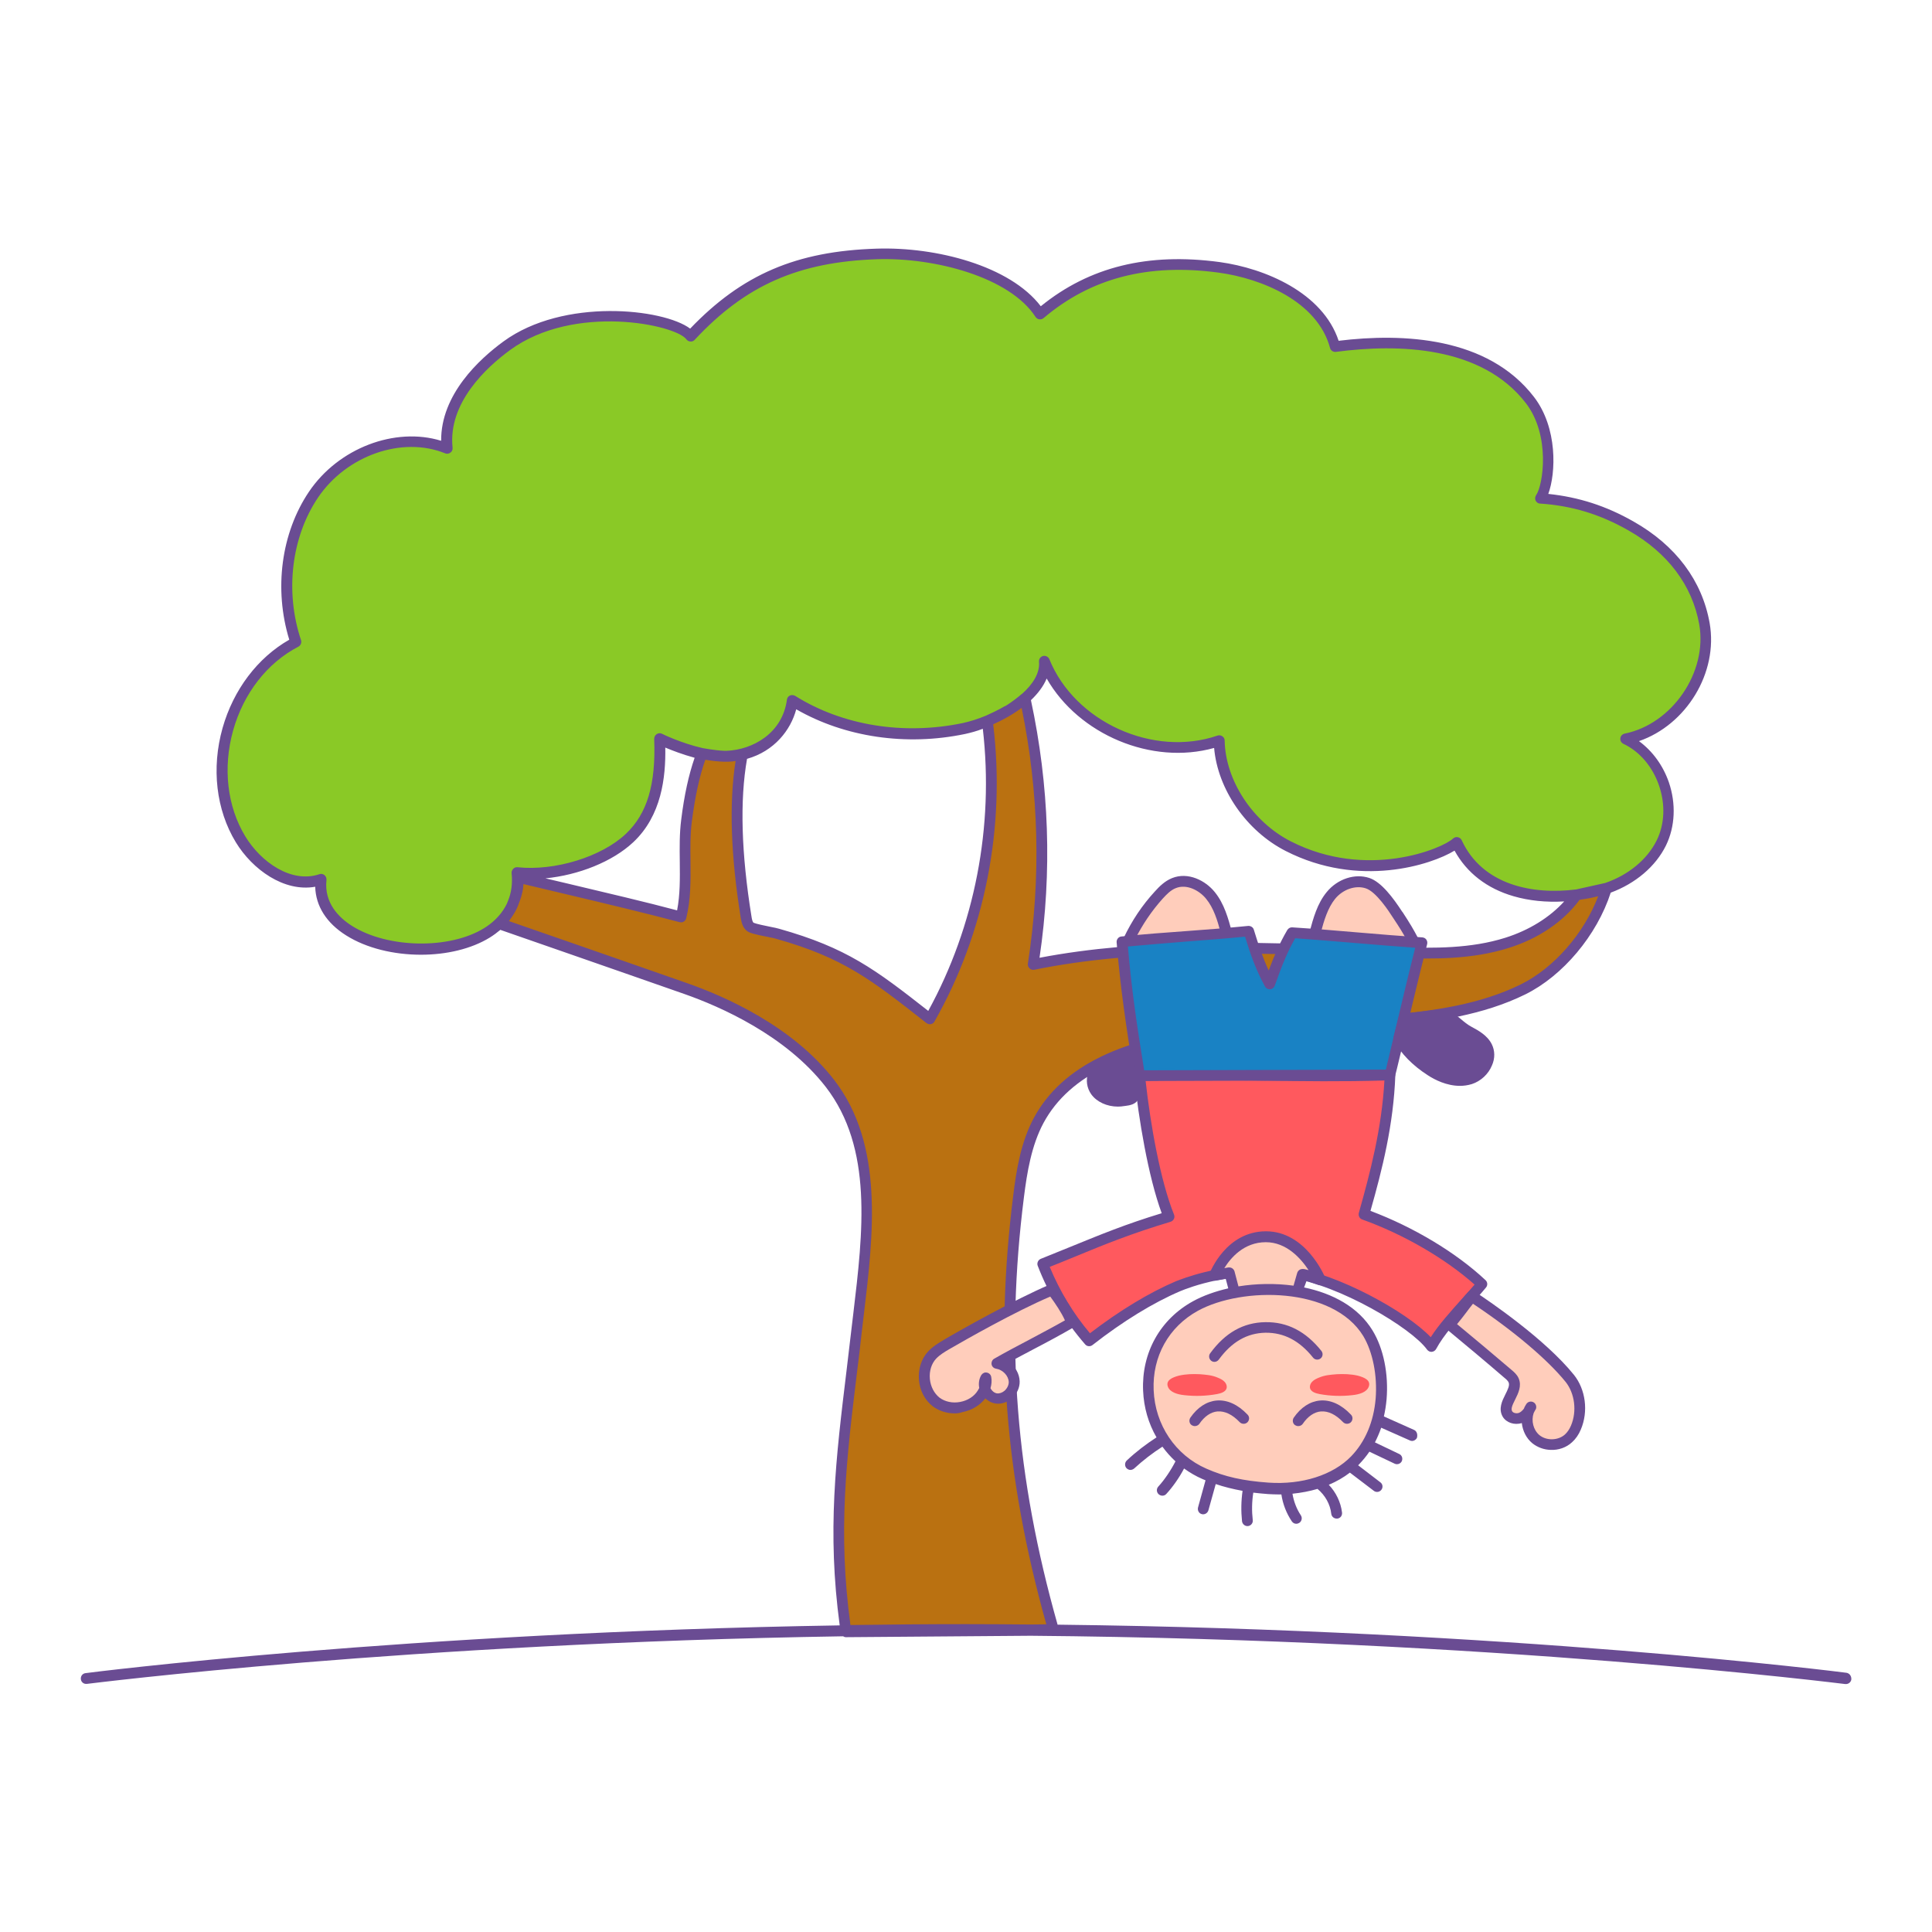
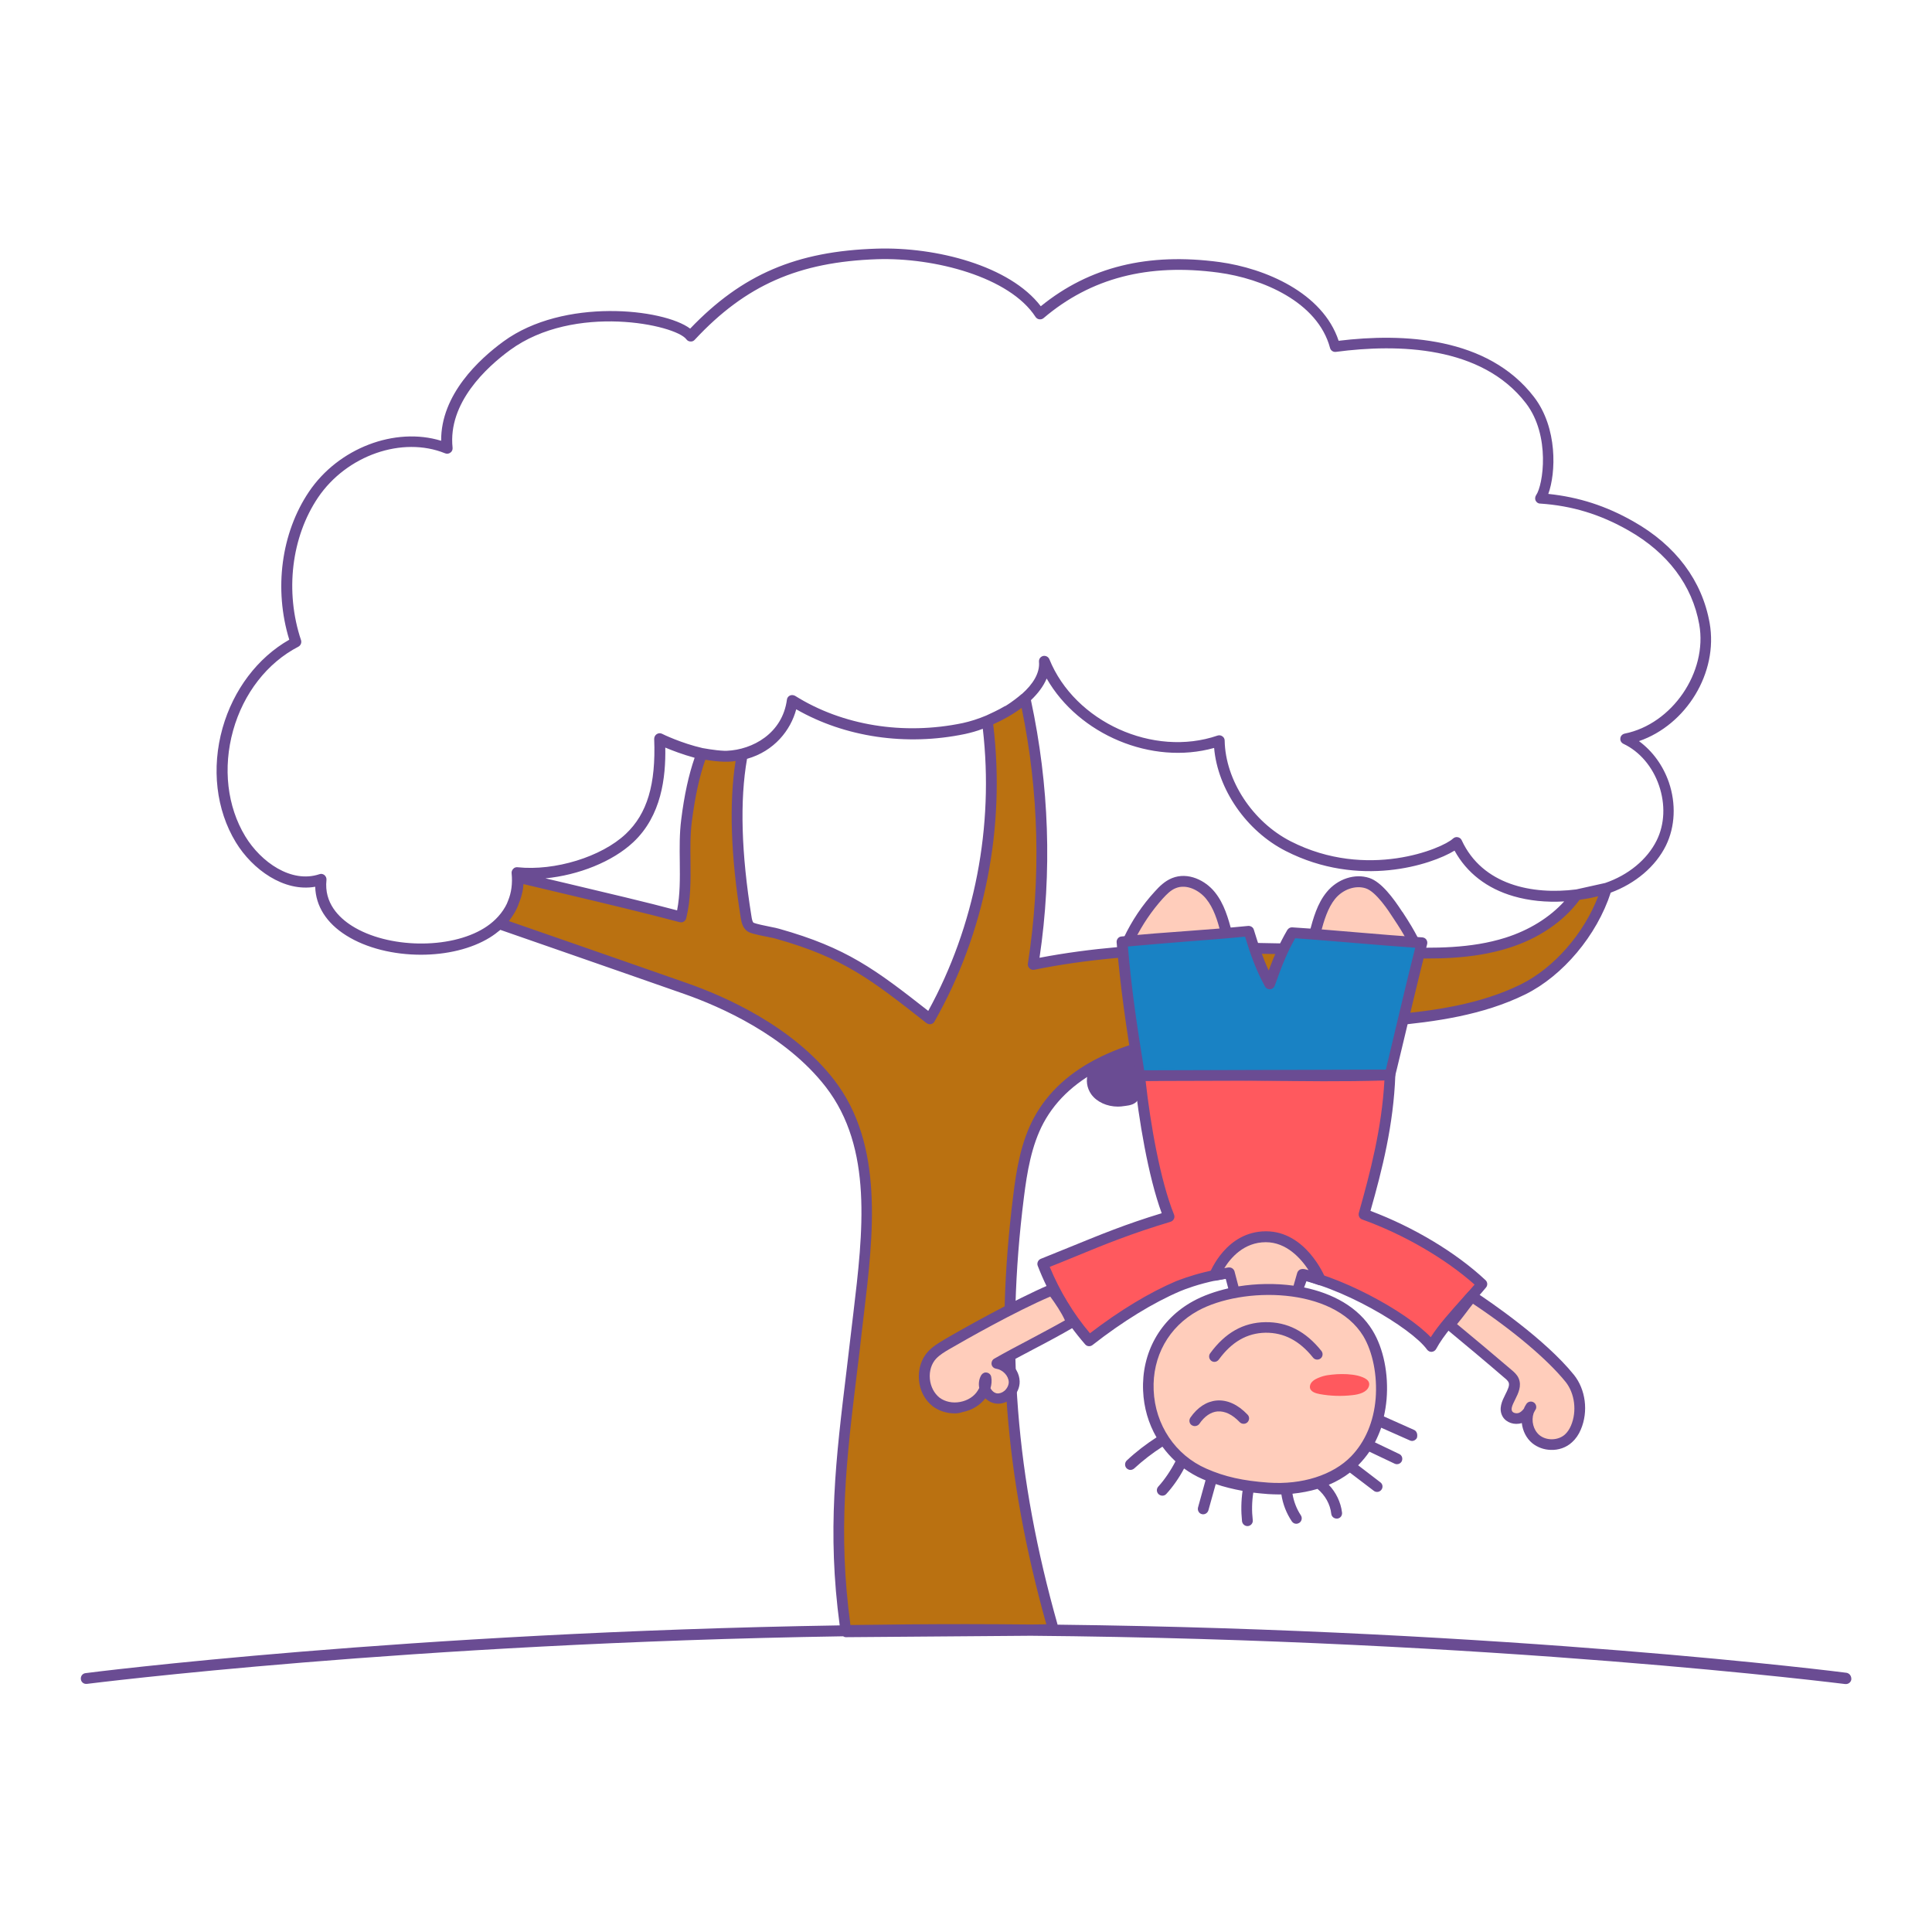
<svg xmlns="http://www.w3.org/2000/svg" data-bbox="45.176 138.923 989.73 802.477" viewBox="0 0 1080 1080" data-type="color">
  <g>
    <path d="M472.8 911.9c-8.9-62-1.2-106 6-168.3 5.5-47.3 14.2-100.4-14.9-138.1-19.2-24.9-50.6-42.5-80.3-52.9-31.2-11-70.4-24.5-104.7-36.5 0 0 4.2-2.7 8.1-12.1 3.9-9.4 2.1-13.9 2.1-13.9 31.7 7.7 68.9 16.2 91.5 22.4 4.4-17.7.8-36.1 3.1-54.1 1.5-11.7 3.9-25.2 8.5-37.2 0 0 7 1.3 12.5 1.5 5.5.2 10.1-1.2 10.1-1.2-5.4 29-2.3 63.5 2.2 91.2.3 1.9.7 4 2.2 5.3 1.6 1.4 12.4 3.1 15.4 4 37.5 10.6 53 22.4 85 47.6 28.4-50 39.6-109.5 32.2-166.5 0 0 6.6-2.9 11.4-5.8 5.4-3.2 9.6-7 9.6-7 10.6 48.8 12.2 99.5 4.5 148.9 64.9-13.2 138.1-8.8 204.3-6.6 20.4.7 41.1.7 60.6-5.4 15.2-4.8 29.7-13.9 38.8-26.8l16.9-3.7c-7 23.1-25.5 46.1-46.7 56.5-23 11.3-48.9 15-74.4 17.3-31.5 2.9-63.1 3.8-94.6 6.9-38.9 3.8-82.8 14.4-101.5 48.8-7.1 13-9.5 27.9-11.4 42.6-10.7 85-4.1 160 19.4 242.3l-115.9.8z" fill="#ba7111" data-color="1" />
-     <path d="M368.8 413.1c.8 20.6-1.8 41.3-16.9 55.4S309.6 490 289 487.9c5.9 59.4-114.9 53-109.6 3.7-17.2 5.8-35.6-7-45-22.5-22.2-36.6-7.1-90.5 30.9-110.2-9-27-6.1-58.8 9.9-82.4s48.3-36.6 74.7-25.8c-2.5-23.3 14.4-43.6 33.3-57.4 36.1-26.4 95.2-15.6 102.8-5.4 29.7-31.9 60.6-44.5 104.2-45.9 32.5-1 75.8 10 91.1 33.6 28.8-24.5 62.7-31.2 100.2-26.1 24.4 3.3 57.4 16.6 64.8 44.3 31.9-4.2 82.4-4.7 109 29.9 14.4 18.8 10.7 48.1 5.7 55 18.5 1.3 34.5 6.2 50.7 15.4 22.3 12.7 37 31.7 41.1 54.7 5 28.4-15.8 58.9-44.1 64.5 20.5 9.9 30.1 37.6 20.1 58-6.8 13.8-20.9 23.2-35.8 26.9-30.7 7.5-65.5 1.6-78.7-27.1-6.2 5.9-49.7 24.7-94.1 2-23.4-11.9-38.2-36.7-38.5-59-37.3 12.8-82.9-7.9-97.8-44.5 1.6 17.1-24.9 33.5-44.9 37.7-29 6-65.3 3.5-95.9-15.6-2.6 19.4-19.5 30.6-36.5 31.2-17 .5-37.8-9.8-37.8-9.8z" fill="#8ac926" data-color="2" />
    <path d="M1032.2 935.1c-2-.3-188.6-24-441-26.9-23.4-82.8-29.2-156.7-18.8-239.1 1.7-13.4 4.1-28.7 11-41.5 14.5-26.7 46.9-42.1 99.1-47.2 16.6-1.6 33.6-2.7 50-3.7 14.6-.9 29.8-1.9 44.6-3.2 25.3-2.3 51.9-6 75.5-17.6 21.1-10.4 40.1-33.1 47.8-56.9 13.8-5.1 25.1-14.6 30.9-26.4 5.1-10.5 5.7-23.3 1.6-35.3-3.3-9.5-9.2-17.5-16.7-23 26.4-9.1 44.4-38.2 39.5-66-4.2-23.7-18.9-43.4-42.6-56.8-15.3-8.7-30.5-13.6-47.6-15.4 4.3-11.7 5.3-36.9-8-54.2-25.8-33.6-73.1-35.8-109.2-31.4-8.9-26.9-41.1-40.5-66.5-44-40-5.4-72.8 2.6-100 24.7-17.2-22.6-58.5-33.3-91.8-32.2-44.8 1.4-75.2 14.4-104.2 44.7-14.9-11.2-70.8-17.4-104.4 7.2-13.4 9.8-35 29.6-34.8 55.5-25.7-7.9-57.4 4-73.9 28.5-15.5 23-19.7 54.4-11 82.7-17.7 10.1-31.2 27.9-37.3 49.4-6.3 22.4-3.6 45.7 7.4 63.8 9.3 15.3 27 28 44.4 24.9.3 10.8 6.3 20.3 17.3 27.2 11.4 7.2 26.7 10.8 41.8 10.8 14.2 0 28.1-3.2 38.5-9.6 2.1-1.3 4.1-2.8 5.9-4.3 12.6 4.4 25.8 9 39.1 13.6 22.3 7.8 44.6 15.5 63.9 22.3 19.9 7 56.5 23 78.9 51.9 26.5 34.3 20.8 81.2 15.4 126.7-.4 3.1-.7 6.1-1.1 9.2-.9 7.6-1.8 14.9-2.6 22-6.1 50.3-11 90.3-3.9 143.1-242.5 3.9-419.6 26.4-421.6 26.7-1.7.2-2.8 1.7-2.6 3.4.2 1.7 1.7 2.8 3.4 2.6 1.9-.2 179.7-22.8 422.7-26.6.5.3 1 .5 1.6.5l103.3-.8c259.6 2.2 453.3 26.8 455.3 27h.4c1.5 0 2.8-1.1 3-2.6.1-1.9-1-3.4-2.7-3.7zM282.5 506.8c-3.1 5.5-7.6 9.4-11.8 12-19.3 12-53.9 11.4-73.9-1.2-7.3-4.6-15.7-12.8-14.3-25.7.1-1-.3-2-1.1-2.7-.5-.4-1.2-.7-1.9-.7-.3 0-.6.1-1 .2-15.6 5.2-32.6-6.7-41.4-21.2-10.1-16.7-12.6-38.2-6.8-59.1 5.8-20.8 19.1-37.9 36.5-46.9 1.3-.7 1.9-2.2 1.5-3.6-9.1-27.1-5.4-57.7 9.5-79.8 16-23.6 47.1-34.4 71-24.7 1 .4 2.1.3 3-.4.9-.6 1.3-1.7 1.2-2.7-2.7-25.1 19-45 32.1-54.6 36-26.3 92.6-14.2 98.6-6 .5.7 1.4 1.2 2.3 1.2.9.1 1.8-.3 2.4-1 28.4-30.5 58-43.5 102-45 32-1 74 9.9 88.5 32.3.5.7 1.2 1.2 2.1 1.3.9.1 1.7-.1 2.4-.7 26.4-22.4 58.4-30.7 97.8-25.4 24.4 3.3 55.4 16.3 62.3 42.1.4 1.5 1.8 2.4 3.3 2.2 34.8-4.6 81.5-3.4 106.2 28.7 13.9 18.1 9.6 45.9 5.7 51.4-.6.9-.7 2.1-.3 3 .5 1 1.4 1.7 2.5 1.7 17.9 1.2 33.6 6 49.4 15 22 12.5 35.7 30.7 39.6 52.6 4.7 26.7-15.2 55.7-41.7 61-1.3.3-2.3 1.3-2.4 2.6-.2 1.3.5 2.5 1.7 3.1 9.1 4.3 16.3 12.8 19.9 23.3 3.6 10.5 3.2 21.6-1.3 30.7-5.3 10.7-15.9 19.4-28.8 23.8l-16.2 3.6c-24.4 3.1-52.4-2.4-64-27.5-.4-.9-1.2-1.5-2.2-1.7-1-.2-1.9.1-2.7.8-5.8 5.5-48 23.3-90.7 1.5-21.3-10.9-36.5-34.1-36.9-56.3 0-1-.5-1.9-1.3-2.4-.8-.6-1.8-.7-2.7-.4-35.8 12.3-79.8-7.6-94-42.7-.6-1.4-2.1-2.1-3.5-1.8-1.5.4-2.4 1.7-2.3 3.2.6 6.3-3.4 12.6-9.5 18-.1.1-.1.1-.2.1 0 0-2.6 2.3-6.2 4.8-.9.6-1.9 1.3-2.9 1.9h-.2c-3.8 2.3-8.8 4.5-10.5 5.3-4.5 1.9-9 3.3-13.1 4.2-33.1 6.9-67.2 1.4-93.7-15.2-.9-.5-2-.6-2.9-.2-.9.4-1.6 1.3-1.7 2.3-2.5 18.9-19.2 28-33.6 28.6h-1.5c-5.2-.2-11.9-1.5-12-1.5-11.9-2.7-22.6-7.9-22.7-8-1-.5-2.1-.4-3 .2-.9.6-1.4 1.6-1.4 2.7 1 25.4-3.9 41.8-15.9 53.1-13.6 12.8-39.6 20.8-60.5 18.6-.9-.1-1.8.2-2.4.9-.6.6-1 1.5-.9 2.4.6 6-.2 11-1.9 15.2-.5 1.4-1 2.5-1.6 3.5zm293.8-115.4c3.9-3.7 7-7.8 8.8-12.1 17.9 31.3 58.7 48.6 93.6 38.8 2 23.1 18 46.4 40 57.6 41.1 21 81.5 7.7 94.4-.2 6.8 12.4 18.1 21.2 33 25.5 8.6 2.5 18.2 3.5 28.3 2.9-8.2 9-19.6 16.1-32.9 20.3-19.3 6.1-40 5.9-59.6 5.3-6.8-.2-13.7-.5-20.7-.7-60.3-2.2-122.7-4.4-180.1 6.6 7.1-48 5.4-96.4-4.8-144zm-57.4 173.7c-29.7-23.3-45.7-35.3-83.3-45.9-1-.3-2.8-.7-4.9-1.1-2.7-.5-8.2-1.7-9.5-2.3-.6-.6-.9-2.1-1.1-3.4-5.7-35.3-6.6-64.9-2.5-88.2 15.2-4.3 24.4-16 27.5-27.7 27.2 15.6 61.4 20.7 94.4 13.8 3.2-.7 6.5-1.6 9.9-2.9 6.3 54.6-4.5 110.3-30.5 157.7zM380 481.8c.1 9.4.2 18.3-1.5 27.1-16.4-4.4-39.4-9.8-61.7-15.1-4-.9-7.9-1.9-11.9-2.8 18.5-1.8 37.5-9.3 49.1-20.2 15.8-14.8 18.2-36.3 17.9-52.9 3.8 1.6 9.8 3.9 16.4 5.7-3.3 9.5-5.8 20.9-7.5 34.6-1 7.8-.9 15.8-.8 23.6zm99.2 284.3c.9-7.1 1.8-14.5 2.6-22.1.4-3 .7-6.1 1.1-9.2 5.3-44.5 11.4-94.9-16.6-131.1-23.3-30.2-61.2-46.7-81.6-53.9-19.3-6.8-41.6-14.5-63.9-22.3-12.3-4.3-24.5-8.5-36.3-12.6.6-.8 1.2-1.7 1.9-2.7 1.7-2.5 3-5.1 3.9-7.9 1.7-4.3 2.2-7.6 2.3-10.1 7.4 1.8 15 3.6 22.7 5.4 23.7 5.6 48.2 11.5 64.6 15.9.8.2 1.6.1 2.3-.3.7-.4 1.2-1.1 1.4-1.9 2.6-10.5 2.5-21.3 2.4-31.7-.1-7.5-.2-15.3.8-22.8 1.8-13.7 4.2-24.9 7.5-34.1 3.4.6 6.9 1 10.3 1.1h.1c2.4.1 4.7-.1 6.5-.4-3.7 23.5-2.7 53 2.9 87.8.4 2.4 1 5.1 3.2 7 1.4 1.3 4.4 2.1 12.2 3.6 1.8.4 3.6.7 4.4 1 37.6 10.6 53.1 22.8 84 47.1.7.5 1.6.8 2.5.6.9-.2 1.6-.7 2-1.5 28.2-49.6 39.8-108.5 32.8-166.1 5.6-2.5 11.1-5.6 15.9-9.2 9.7 47.3 10.9 95.3 3.5 142.9-.2 1 .2 2 .9 2.7.7.7 1.7 1 2.7.8 57.9-11.8 121.4-9.5 182.9-7.3 7 .3 13.9.5 20.7.7 20.1.7 41.4.8 61.6-5.6C860 524.7 874 515.2 883 503c3.5-.5 6.9-1.1 10.4-2-7.9 20.8-24.8 40.2-43.3 49.3-22.7 11.2-48.7 14.8-73.4 17-14.8 1.3-29.9 2.3-44.5 3.2-16.4 1-33.5 2.1-50.2 3.7-54.4 5.3-88.3 21.8-103.9 50.4-7.5 13.8-10 29.8-11.7 43.7C556 751 561.7 825.1 584.9 908l-8.7.1c-11.9-.1-24-.2-36.2-.2-22 0-43.5.2-64.6.5-7.1-52.5-2.3-92.2 3.8-142.3z" fill="#6a4c93" data-color="3" />
    <path d="M685.6 521.6c-2-7.4-4.1-15.1-9-21.1-4.9-6-13.3-9.7-20.5-6.8-3.3 1.4-6 4-8.4 6.6-6.8 7.5-12.5 16-16.9 25.2l29.4 35.4 25.4-39.3z" fill="#ffcdbb" data-color="4" />
    <path d="M660.3 563.9c-.9 0-1.7-.4-2.3-1.1l-29.4-35.4c-.8-.9-.9-2.2-.4-3.2 4.5-9.5 10.3-18.2 17.4-25.9 2.6-2.9 5.6-5.8 9.5-7.4 9.1-3.7 18.8 1.4 23.9 7.7 5.4 6.6 7.6 14.9 9.6 22.2.2.8.1 1.7-.4 2.4l-25.3 39.3c-.5.8-1.4 1.3-2.4 1.4h-.2zm-25.8-38.8 25.5 30.7 22.3-34.7c-1.7-6.4-3.8-13.5-8.1-18.7-3.9-4.8-11-8.4-17-5.9-2.8 1.1-5.1 3.5-7.3 5.9-6.1 6.8-11.3 14.5-15.4 22.7z" fill="#6a4c93" data-color="3" />
    <path d="M735.1 521.6c2-7.4 4.1-15.1 9-21.1 4.9-6 13.2-9.3 20.5-6.8 7 2.4 14.7 14.4 17.1 18.2 3.5 5.3 5.9 9.3 8.1 13.7L760.4 561l-25.3-39.4z" fill="#ffcdbb" data-color="4" />
    <path d="M760.4 563.9h-.2c-1-.1-1.8-.6-2.4-1.4l-25.3-39.3c-.5-.7-.6-1.6-.4-2.4 2-7.3 4.2-15.7 9.6-22.2 6-7.3 15.7-10.5 23.8-7.8 6.8 2.3 13.4 11.3 18.3 18.8l.4.5c3.8 5.8 6.1 9.7 8.3 13.9.6 1.1.4 2.4-.4 3.3l-29.4 35.4c-.5.8-1.4 1.2-2.3 1.2zm-22-42.8 22.3 34.7 25.5-30.6c-1.8-3.4-3.9-6.8-7.1-11.6l-.4-.6c-2.3-3.6-9.4-14.5-15.2-16.4-5.7-1.9-12.8.5-17.2 5.9-4.1 5.1-6.2 12.2-7.9 18.6z" fill="#6a4c93" data-color="3" />
    <path d="M658.6 719.1c-14 6-31 15.9-49.7 30.5-11.1-12.7-19.9-27.3-26-43 27.3-11 42.3-18 70.5-26.4-8.5-21.2-14-56.2-16.4-78.9 49.8-1.6 90.2 1.2 140-.4-1.1 28-7.4 52.8-14.5 77.9 22.8 8.2 48.2 22.5 66 39-8.5 10.4-21.7 23.1-28.2 34.9-9.6-13.4-51.5-37.4-78.6-41.3-28.7-4.1-53.4 3.6-63.1 7.7z" fill="#ff595e" data-color="5" />
    <path d="M800.2 755.7c-1 0-1.9-.5-2.5-1.3-8.8-12.2-49.1-36.1-76.6-40.1-31.1-4.5-56.6 5.5-61.4 7.5-15 6.4-32 16.8-49 30.1-1.3 1-3.1.8-4.1-.4-11.3-13-20.3-27.8-26.5-43.9-.6-1.5.2-3.3 1.7-3.9 5.9-2.4 11.3-4.6 16.3-6.6 17.2-7 30.9-12.7 51.3-18.9-7.6-20.7-12.9-52.8-15.4-76.6-.1-.8.2-1.7.7-2.3.6-.6 1.3-1 2.2-1 25-.8 47.9-.5 70.1-.2 22.1.3 45 .6 69.9-.2.8-.1 1.6.3 2.2.9.6.6.9 1.4.9 2.2-1 27.7-7.3 52.7-13.9 75.9 24 9 47.9 23.3 64.3 38.7 1.2 1.1 1.3 2.9.3 4.1-2.7 3.3-5.9 6.8-9.2 10.5-7.1 7.9-14.5 16.1-18.7 23.9-.5.9-1.4 1.5-2.5 1.6h-.1zM705 707.2c5.4 0 11.2.4 17.1 1.2 25.6 3.7 63.9 24.6 77.7 39.1 4.6-7.2 11.1-14.3 17.3-21.3 2.5-2.8 5-5.5 7.2-8.1-16.4-14.6-39.7-28.1-62.8-36.4-1.5-.5-2.3-2.1-1.9-3.7 6.4-22.7 12.8-47.1 14.3-74-23.7.7-45.6.4-66.9.1-21.2-.3-43-.6-66.6.1 2.7 24.3 8.2 55.7 15.9 74.8.3.8.3 1.7-.1 2.4-.4.8-1 1.3-1.9 1.6-21.9 6.6-36 12.3-53.9 19.7-4.2 1.7-8.7 3.6-13.6 5.5 5.6 13.5 13.1 26 22.5 37.1 16.7-12.8 33.3-22.8 48.1-29.1 4.2-1.6 23-9 47.6-9zm-46.4 11.9z" fill="#6a4c93" data-color="3" />
    <path d="M529.5 751.4c-3 1.8-6 3.6-8.4 6.1-6.7 7.2-5.6 20.2 2.3 26.2s20.6 3.6 25.8-4.8c1.6-2.6 2.5-5.7 2-8.6-2.8 4.3.7 11 5.8 11.6 5.1.6 10-4.2 9.9-9.4-.1-5.2-4.6-9.7-9.7-10.4 13.8-7.8 28.1-14.8 41.7-22.7-1.8-6.6-10.9-18.4-10.9-18.4-19.4 8.1-48.9 24.8-58.5 30.4z" fill="#ffcdbb" data-color="4" />
    <path d="M533.7 790.1c-4.5 0-8.8-1.4-12.2-3.9-4.4-3.4-7.3-8.7-7.8-14.8-.5-6 1.3-11.8 5.1-15.9 2.7-2.9 6.1-4.9 9.1-6.7 9-5.3 39.2-22.3 58.9-30.7 1.3-.5 2.7-.1 3.6.9 1 1.3 9.5 12.4 11.5 19.4.4 1.3-.2 2.7-1.4 3.4-7.4 4.3-15.2 8.5-22.7 12.4-4.5 2.4-9.1 4.8-13.7 7.3 3.5 2.5 5.8 6.5 5.9 10.7.1 3.4-1.5 7-4.3 9.4-2.6 2.3-5.9 3.4-9 3-2.2-.3-4.2-1.3-5.9-2.9-3 3.9-7.6 6.7-12.9 7.7-1.4.5-2.8.7-4.2.7zM531 754c-2.8 1.6-5.6 3.3-7.7 5.5-2.6 2.8-3.9 6.9-3.5 11.3.4 4.3 2.4 8.1 5.4 10.5 3.1 2.3 7.3 3.2 11.5 2.4 4.3-.8 7.9-3.1 9.9-6.4.3-.5.5-.9.8-1.4-.5-2.6-.1-5.2 1.2-7.3.7-1 1.9-1.6 3.1-1.3 1.2.2 2.2 1.2 2.4 2.4.4 2 .2 4.2-.4 6.3.8 1.6 2.2 2.7 3.6 2.9 1.4.2 3-.4 4.3-1.5 1.4-1.3 2.3-3.1 2.3-4.8-.1-3.5-3.3-6.9-7.1-7.5-1.3-.2-2.3-1.2-2.5-2.4-.2-1.3.4-2.6 1.5-3.2 6.3-3.6 12.9-7.1 19.2-10.4 6.7-3.6 13.6-7.2 20.3-11-1.8-4.2-5.7-9.9-8.2-13.3-19.5 8.3-47.5 24.2-56.1 29.2z" fill="#6a4c93" data-color="3" />
    <path d="M877.5 770.4c6 7.5 7.2 18.7 3.5 27.5-1 2.3-2.3 4.4-4.1 6.1-4.9 4.5-13.2 4.7-18.3.4-5.1-4.3-6.4-12.4-2.9-18.1-1 2.6-2.9 5.1-5.5 6.1s-6 .3-7.5-2.2c-3.4-5.8 6.2-12.8 3.4-18.8-.6-1.4-1.8-2.5-3-3.5-10.9-9.3-21.8-18.5-32.9-27.6 4.3-5.2 8.3-10.7 12.5-15.9 19.3 12.8 42.4 30.7 54.8 46z" fill="#ffcdbb" data-color="4" />
    <path d="M866.8 810.5c-3.7-.1-7.3-1.4-10.2-3.7-3.4-2.8-5.4-6.9-5.9-11.3-4.1 1.3-8.7-.2-10.7-3.6-2.5-4.4-.3-8.8 1.5-12.4 1.3-2.6 2.6-5.1 1.8-6.8-.4-.8-1.3-1.7-2.2-2.4-10.8-9.3-21.8-18.5-32.8-27.6-.6-.5-1-1.3-1.1-2.1-.1-.8.2-1.6.7-2.2 2.3-2.7 4.5-5.6 6.6-8.4 1.9-2.5 3.8-5 5.9-7.4 1-1.2 2.7-1.5 4-.6 8.9 5.9 39.3 26.6 55.4 46.5 6.6 8.2 8.2 20.5 3.9 30.6-1.2 2.9-2.9 5.3-4.9 7.1-3.2 3-7.6 4.5-12 4.3zm-9.5-20.5c-1.4 4.2-.2 9.3 3.2 12.2 4 3.3 10.5 3.1 14.3-.3 1.4-1.3 2.5-2.9 3.4-5 3.4-8 2.1-18-3-24.4-10.2-12.6-29.4-28.8-51.8-43.7-1.4 1.7-2.7 3.5-4 5.2-1.6 2.1-3.2 4.2-4.9 6.2 10.3 8.5 20.5 17.1 30.6 25.7 1.3 1.1 2.9 2.5 3.8 4.5 1.9 4.3-.2 8.5-1.9 11.9-1.6 3.2-2.5 5.2-1.7 6.6.6 1 2.4 1.4 3.8.9 1-.4 2-1.3 2.8-2.4.3-.9.8-1.7 1.3-2.5.8-1.3 2.5-1.8 3.9-1.1s2 2.3 1.5 3.8c-.5.7-.9 1.6-1.3 2.4z" fill="#6a4c93" data-color="3" />
    <path d="M637 601.3c-4.2-26.3-7.6-48.4-9.7-74.9 25-2.5 45.8-3.5 70.9-6 3.3 10.7 6.3 19.7 11.6 29.5 4.2-11.8 7.3-19.6 12.6-28.6 27.3 1.8 47 3.9 72.6 5.6-7.8 30.7-17.1 71.4-17.9 73.9l-140.1.5z" fill="#1982c4" data-color="6" />
    <path d="M637 604.3c-1.5 0-2.8-1.1-3-2.5-4.4-27.6-7.7-49.2-9.8-75.1-.1-1.6 1.1-3.1 2.7-3.2 12.7-1.3 24.6-2.2 36-3 11.1-.8 22.6-1.7 34.8-2.9 1.4-.1 2.8.7 3.2 2.1 2.5 8.2 4.9 15.4 8.3 22.8 3-8 5.9-14.9 10.4-22.6.6-1 1.7-1.6 2.8-1.5 13.8.9 25.8 1.9 37.4 2.9 11.6 1 22.6 1.9 35.3 2.7.9.1 1.7.5 2.2 1.2.5.7.7 1.7.5 2.5-4.8 18.9-10.2 41.7-13.8 56.8-2.7 11.2-3.9 16.3-4.2 17.3-.4 1.2-1.6 2.1-2.9 2.1l-139.9.4zm-6.5-75.2c2 23.6 5 43.9 9.1 69.2l135.1-.4c.7-2.9 2-8.5 3.5-14.7 3.4-14.2 8.3-35.2 12.9-53.4-11.2-.8-21.2-1.6-31.7-2.5-11-.9-22.4-1.9-35.4-2.8-4.4 7.8-7.3 14.9-11.4 26.5-.4 1.1-1.4 1.9-2.6 2-1.2.1-2.3-.5-2.9-1.6-5.1-9.4-8.1-17.9-11.1-27.8-11.4 1.1-22.1 1.9-32.5 2.7-10.6.9-21.4 1.7-33 2.8z" fill="#6a4c93" data-color="3" />
-     <path d="M833.9 583.7c-2.5-5-7.6-7.7-11.3-9.7-2.1-1.1-4.2-2.8-6.3-4.6-2.3-1.9-4.6-3.8-7.3-5.2-.6-.3-1.2-.4-1.8-.3l-22.9 2.9c-1.2.2-2.2 1-2.5 2.2l-2.8 10.6c-.2.7-.1 1.5.3 2.2 3.8 7.1 10.3 13.8 18.9 19.3 3.8 2.5 10.5 5.9 17.9 5.9 2.2 0 4.4-.3 6.7-1 4.9-1.6 9.2-5.5 11.2-10.4 1.8-4 1.7-8.3-.1-11.9z" fill="#6a4c93" data-color="3" />
    <path d="M635.2 599c-.6-2.2-1.2-4.2-1.7-8.8-.2-1.6-1.6-2.7-3.2-2.6-6.8.5-13.4 3.1-18.7 7.4-.8.2-1.6.7-2 1.6-.1.2-.2.3-.3.5l-.1.1c-.6.6-.9 1.5-.9 2.3-1.4 4.4-.8 8.6 1.7 12.2 3.1 4.3 8.8 6.9 14.9 6.9 1.2 0 2.3-.1 3.5-.3l.8-.1c2.3-.3 5.9-.8 7.4-4.2.9-2 .6-4 .5-5.4-.6-5-1.3-7.3-1.9-9.6z" fill="#6a4c93" data-color="3" />
    <path d="M678.9 712.9s8.3-21.6 28.7-21.6 30.3 24.1 30.3 24.1-9.6-3.6-9.8-2.9c-.7 2.6-2 6.7-2.7 10.1 0 0-9.6-1.5-17.7-1.8-8.2-.3-17.3 2.2-17.3 2.2-.8-3.1-2.4-8.8-3.1-11.6l-8.4 1.5z" fill="#ffcdbb" data-color="4" />
    <path d="M673.2 823.8c11.6 5.1 23 7.1 35.7 8 17.3 1.2 36.5-3.2 48.5-15.6 9-9.2 13.5-21.3 14.6-34.1 1-12.1-1.1-26.3-7.4-36.7-17.5-28.8-69.1-30.3-96.4-15.3-38.3 20.9-33.5 76.8 5 93.7z" fill="#ffcdbb" data-color="4" />
    <path d="M667.9 797.2c-.6 0-1.2-.2-1.7-.5-1.4-.9-1.7-2.8-.8-4.2 4-5.8 9.1-9.1 14.7-9.6 5.9-.5 11.9 2.2 17.3 7.9 1.2 1.2 1.1 3.1-.1 4.3-1.2 1.1-3.1 1.1-4.3-.1-4.1-4.3-8.3-6.3-12.4-6-3.7.3-7.3 2.7-10.2 7-.6.8-1.6 1.2-2.5 1.2z" fill="#6a4c93" data-color="3" />
-     <path d="M725.7 797.2c-.6 0-1.2-.2-1.7-.5-1.4-.9-1.7-2.8-.8-4.2 4-5.8 9.1-9.1 14.7-9.6 5.9-.5 11.9 2.2 17.3 7.9 1.2 1.2 1.1 3.1-.1 4.3-1.2 1.1-3.1 1.1-4.3-.1-4.1-4.3-8.3-6.3-12.4-6-3.7.3-7.3 2.7-10.2 7-.6.8-1.5 1.2-2.5 1.2z" fill="#6a4c93" data-color="3" />
+     <path d="M725.7 797.2z" fill="#6a4c93" data-color="3" />
    <path d="M678.9 761.3c-.6 0-1.3-.2-1.8-.6-1.3-1-1.6-2.9-.6-4.2 8.4-11.5 18.5-17.2 30.8-17.4 12.3-.2 22.6 5.1 31.4 16.1 1 1.3.8 3.2-.5 4.2s-3.2.8-4.2-.5c-7.6-9.5-16.3-14-26.6-13.9-10.3.2-18.8 5.1-26 14.9-.6.9-1.6 1.4-2.5 1.4z" fill="#6a4c93" data-color="3" />
    <path d="M747.2 768.2c-3.6.3-6.6.5-9.9 1.9-1.5.6-2.9 1.3-3.9 2.4-1 1.1-1.5 2.7-.9 4 .8 1.7 3.1 2.4 5.2 2.8 6 1.1 12.2 1.3 18.3.6 3.8-.4 8.1-1.6 9.2-4.9 1.1-3.4-2.4-5-6.2-6-3.9-.9-7.9-1-11.8-.8z" fill="#ff595e" data-color="5" />
    <path d="m790.4 799.3-16.8-7.5c.7-3.1 1.2-6.2 1.5-9.5 1.2-14.2-1.7-28.5-7.8-38.5-8-13.2-22.4-20.8-38.3-24.1.4-1.1.8-2 1.3-3.5 0-.1 0-.1.1-.2 1.8.6 4.4 1.5 6.6 2.3 1.1.4 2.4.1 3.2-.7.8-.9 1.1-2.1.6-3.3-.4-1.1-10.9-26-33.1-26-22.2 0-31.1 22.5-31.5 23.5-.4 1-.2 2.2.5 3 .7.8 1.8 1.2 2.9 1.1l5.6-1 1.4 5.3c-7.3 1.7-14.1 4.1-19.7 7.2-18.4 10.1-28.8 28.8-27.9 50 .4 9.5 3 18.3 7.5 26.1-5.9 3.8-11.5 8.1-16.6 12.9-1.2 1.1-1.3 3.1-.2 4.3.6.6 1.4 1 2.2 1 .7 0 1.5-.3 2.1-.8 4.9-4.5 10.2-8.6 15.8-12.2 2.2 3 4.6 5.7 7.3 8.2-2.5 4.9-6.1 10.3-9.6 14.1-1.1 1.2-1.1 3.1.2 4.3.6.5 1.3.8 2.1.8s1.6-.3 2.2-1c3.6-3.9 7.3-9.2 9.9-14.2 3.2 2.3 6.6 4.3 10.3 5.9.6.2 1.1.5 1.7.7l-4.2 15.2c-.4 1.6.5 3.3 2.1 3.7.3.1.5.1.8.1 1.3 0 2.5-.9 2.9-2.2l4.1-14.7c4.7 1.6 9.6 2.8 15 3.8-.8 5.6-.9 11.3-.3 17 .2 1.5 1.5 2.7 3 2.7h.3c1.7-.2 2.9-1.7 2.7-3.3-.6-5.2-.5-10.3.3-15.4 2.7.3 5.4.6 8.3.8 1.9.1 3.8.2 5.7.2h1.7c.8 5.4 2.8 10.5 5.8 15 .6.9 1.5 1.4 2.5 1.4.6 0 1.2-.2 1.7-.5 1.4-.9 1.8-2.8.9-4.2-2.4-3.6-4-7.8-4.7-12.1 4.9-.5 9.6-1.4 14-2.7 4.2 3.5 7.1 8.5 7.7 14 .2 1.5 1.5 2.6 3 2.6h.4c1.7-.2 2.8-1.7 2.6-3.4-.7-5.8-3.4-11.3-7.4-15.5 4.3-1.8 8.3-4.1 11.8-6.8l13.4 10.2c.5.4 1.2.6 1.8.6.9 0 1.8-.4 2.4-1.2 1-1.3.8-3.2-.6-4.2l-12.4-9.5.5-.5c2.1-2.2 4.1-4.6 5.8-7.1l14.1 6.7c.4.2.9.3 1.3.3 1.1 0 2.2-.6 2.7-1.7.7-1.5.1-3.3-1.4-4l-13.6-6.5c1.3-2.6 2.5-5.3 3.5-8.2l16 7.1c.4.2.8.3 1.2.3 1.2 0 2.3-.7 2.8-1.8.5-2-.2-3.8-1.7-4.4zm-100.3-88.6c-.4-1.3-1.6-2.2-2.9-2.2h-.5l-2.3.4c3.6-5.8 11-14.5 23.2-14.5 11.6 0 19.6 9.1 23.9 15.6-3.4-1-4-.6-4.8-.3-.8.4-1.4 1.2-1.6 2-.2.8-.5 1.7-.8 2.8-.4 1.3-.8 2.7-1.2 4.2-10.2-1.4-20.9-1.2-30.8.4l-2.2-8.4zm78.9 71.1c-1.1 13-5.8 24.1-13.7 32.3-10.2 10.5-27.5 16-46.2 14.7-14.2-1-24.5-3.3-34.7-7.8-17.4-7.6-28.7-24.5-29.5-43.9-.8-18.8 8.4-35.4 24.8-44.4 24.7-13.5 75.5-13.5 92.4 14.2 5.3 8.9 7.9 22 6.9 34.9z" fill="#6a4c93" data-color="3" />
-     <path d="M670.8 768.2c3.6.3 6.6.5 9.9 1.9 1.5.6 2.9 1.3 3.9 2.4 1 1.1 1.5 2.7.9 4-.8 1.7-3.1 2.4-5.2 2.8-6 1.1-12.2 1.3-18.3.6-3.8-.4-8.1-1.6-9.2-4.9-1.1-3.4 2.4-5 6.2-6 3.9-.9 7.9-1 11.8-.8z" fill="#ff595e" data-color="5" />
  </g>
</svg>